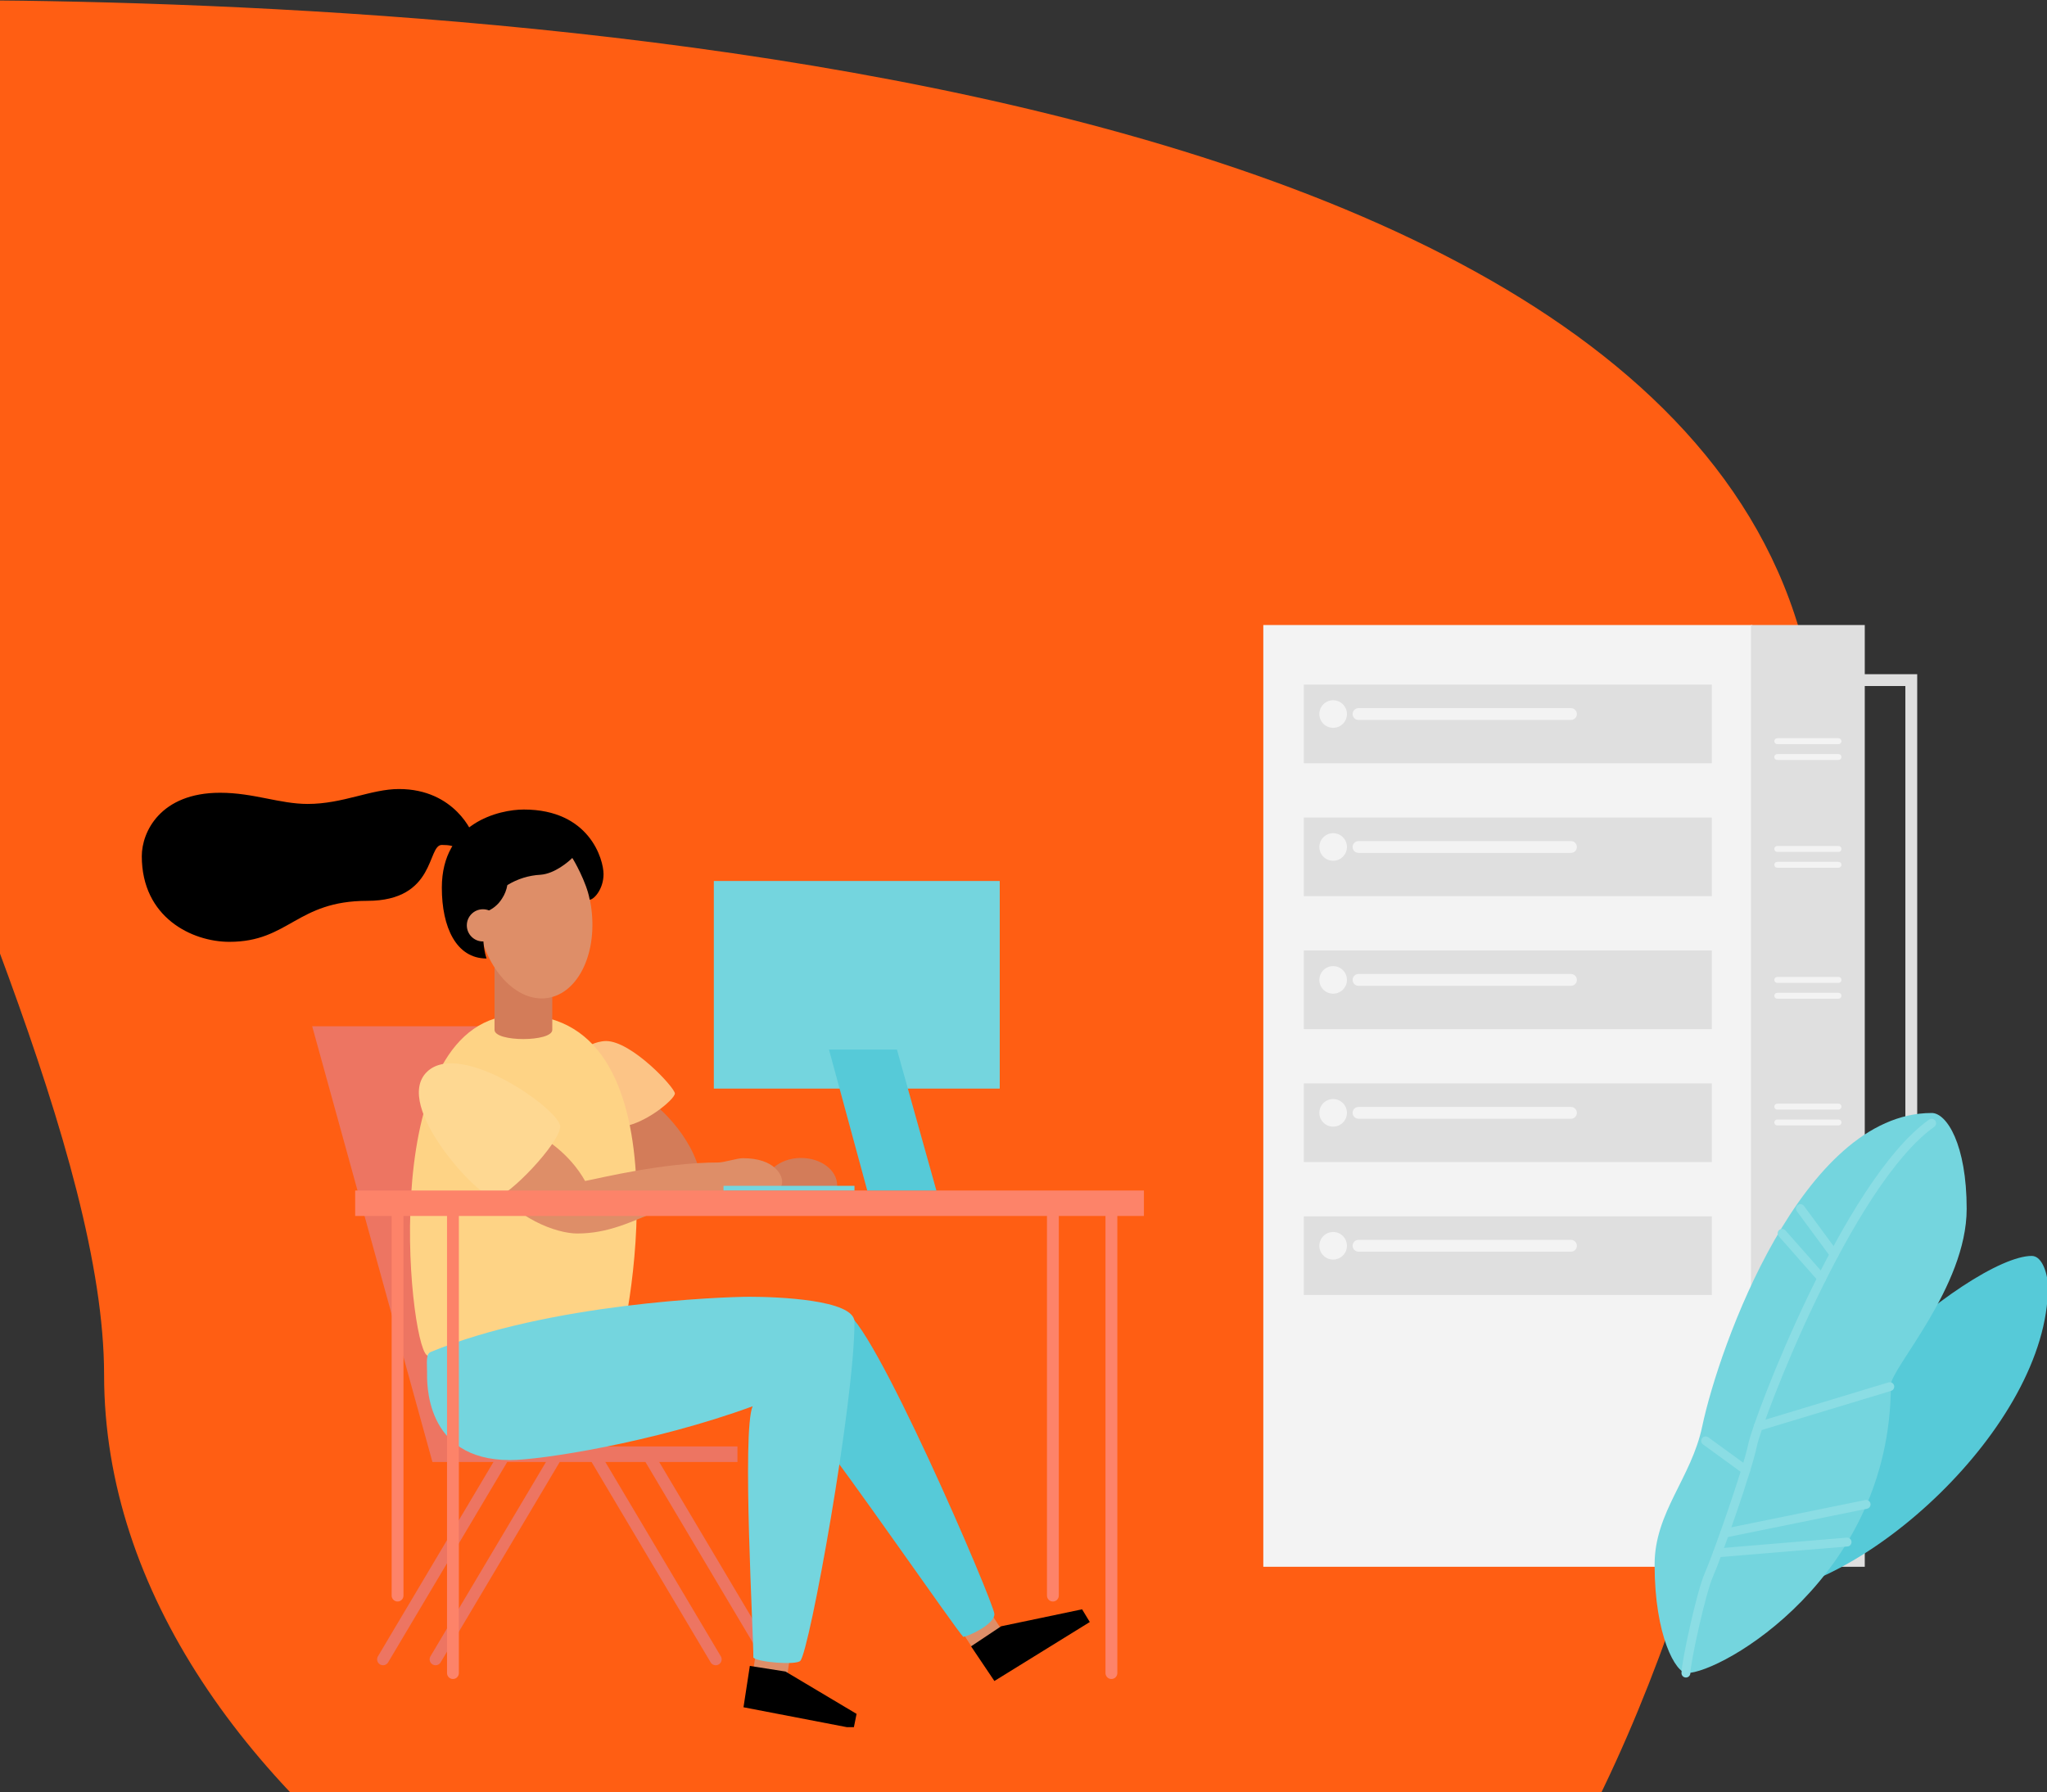
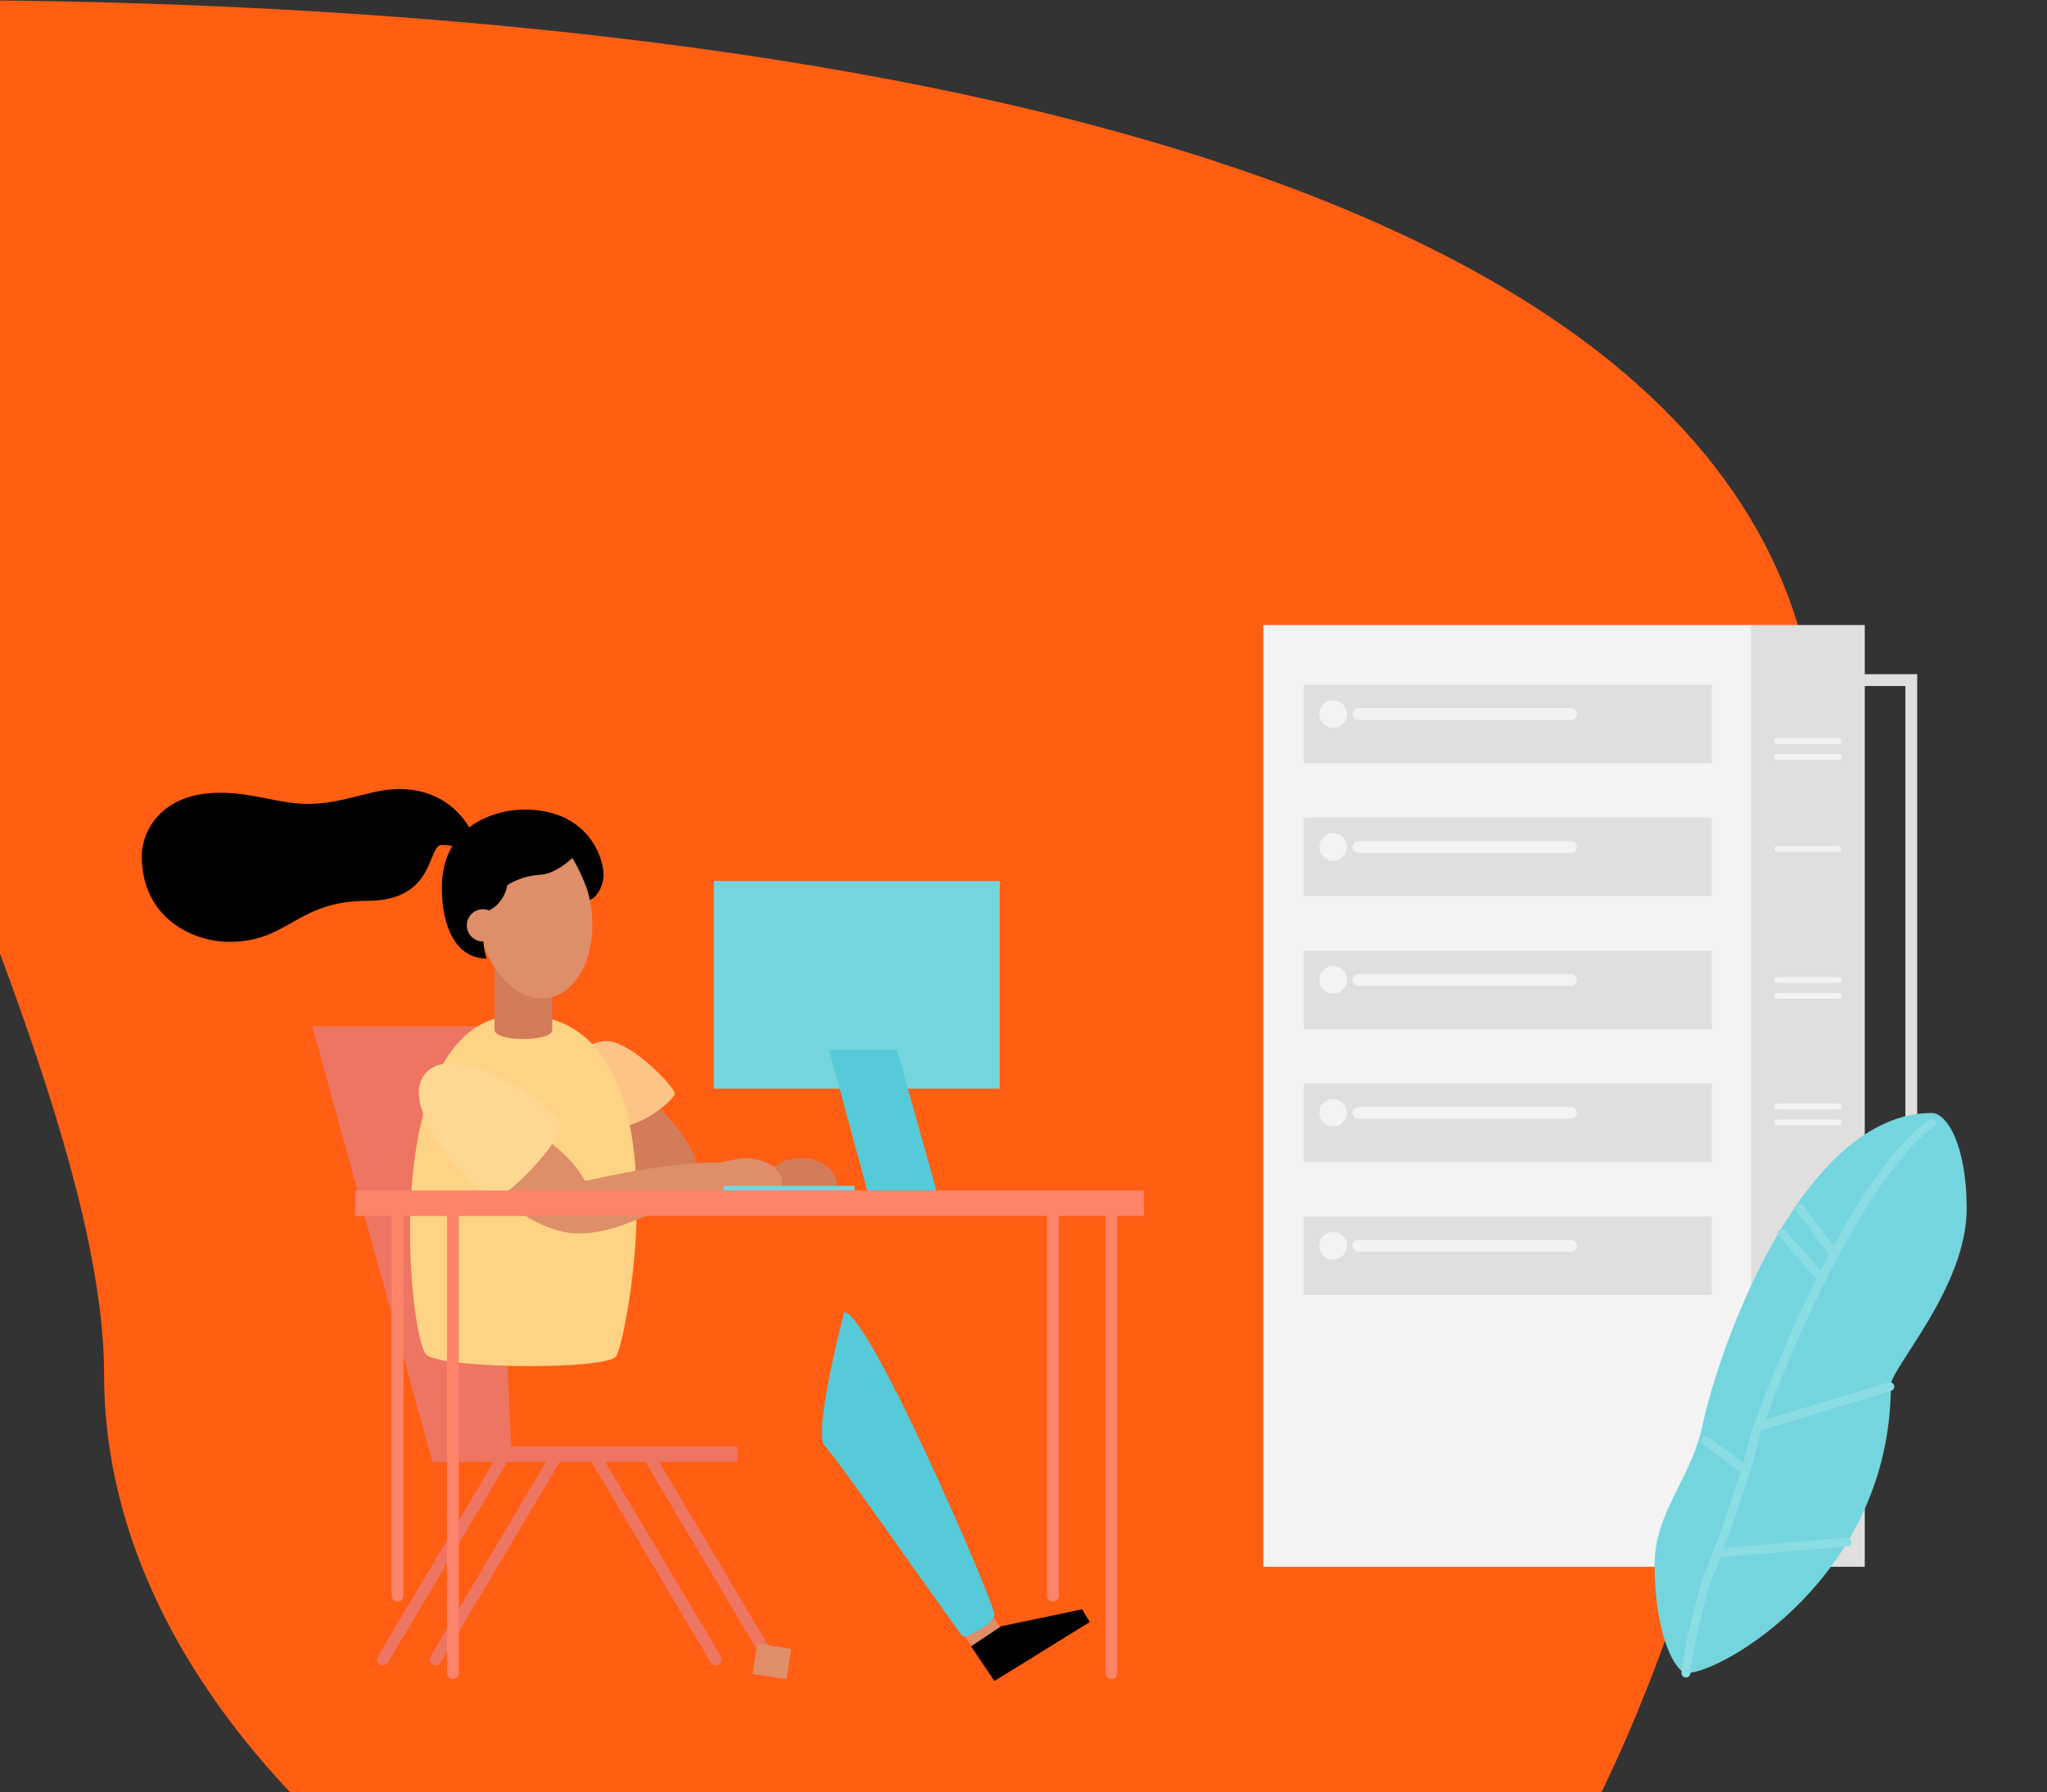
<svg xmlns="http://www.w3.org/2000/svg" width="692" height="606" viewBox="0 0 692 606" fill="none">
  <rect x="0" y="0" width="692" height="606" fill="#333333" stroke="none" />
  <g style="mix-blend-mode:luminosity">
    <path d="M615 260.844C615 407.838 553.892 731 392.265 731C230.637 731 35.188 611.838 35.188 464.844C35.188 317.85 -187.866 0 -26.239 0C135.389 0 615 16.085 615 260.844Z" fill="#FF5E13" />
  </g>
  <g clip-path="url(#clip0_17_122)">
    <path d="M627.566 229.961H646.12V380.939" stroke="#DFDFDF" stroke-width="4" stroke-miterlimit="10" />
    <path d="M427.069 211.336H592.394V529.762H427.069V211.336Z" fill="#F3F3F3" />
    <path d="M591.94 211.336H630.395V529.762H591.94V211.336Z" fill="#DFDFDF" />
-     <path d="M591.348 539.295C628.663 539.295 692.33 482.342 692.33 435.043C692.33 431.445 690.623 424.653 686.856 424.653C666.488 424.622 591.348 485.342 591.348 539.295Z" fill="#56CAD8" />
    <path d="M147.242 561.057L188.179 492.165" stroke="#ED7562" stroke-width="4" stroke-linecap="round" stroke-linejoin="round" />
    <path d="M129.488 561.057L170.426 492.165" stroke="#ED7562" stroke-width="4" stroke-linecap="round" stroke-linejoin="round" />
    <path d="M260.169 561.057L219.238 492.165" stroke="#ED7562" stroke-width="4" stroke-linecap="round" stroke-linejoin="round" />
    <path d="M166.06 346.997H105.536L146.184 494.326H249.302V489.078H172.826L166.06 346.997Z" fill="#ED7562" />
    <path d="M256.031 555.739L267.504 557.524L265.91 567.778L254.437 565.993L256.031 555.739Z" fill="#DE8E68" />
    <path d="M323.581 549.253L333.318 542.928L338.97 551.631L329.232 557.956L323.581 549.253Z" fill="#DE8E68" />
    <path d="M285.395 443.688C293.868 443.688 336.16 542.161 336.16 545.759C336.16 549.357 326.981 553.44 325.626 553.44C323.516 551.48 283.032 492.953 278.817 488.87C274.603 484.787 285.395 443.688 285.395 443.688Z" fill="#56CAD8" />
    <path d="M218.098 371.374C220.883 372.25 234.478 383.9 236.853 397.894C239.272 397.604 253.788 396.999 259.836 396.753C261.814 393.672 265.978 391.536 270.81 391.536C277.545 391.536 283.007 395.676 283.007 400.78C283.007 400.893 283.007 401 283.007 401.113H258.657C258.657 401 258.657 400.893 258.657 400.78C258.665 399.49 259.013 398.225 259.665 397.113L238.51 400.483L213.379 403.098L210.79 381.147L218.098 371.374Z" fill="#D37C59" />
    <path d="M197.232 355.78C197.232 354.009 201.642 352 204.881 352C213.524 352 228.146 367.751 228.146 369.73C228.146 371.708 217.619 380.517 209.53 381.046C201.441 381.575 197.232 355.78 197.232 355.78Z" fill="#FCC486" />
    <path d="M175.762 343.153C126.905 343.153 138.069 453.536 144.262 458.198C150.455 462.861 204.742 463.289 208.276 458.627C211.811 453.964 233.741 343.153 175.762 343.153Z" fill="#FED385" />
    <path d="M167.175 322.04H186.705V348.206C186.705 352.359 167.175 352.39 167.175 348.206V322.04Z" fill="#D37C59" />
    <path d="M161.615 312.127C159.119 296.475 165.631 282.425 176.159 280.746C186.686 279.067 197.244 290.395 199.74 306.047C202.235 321.7 195.724 335.75 185.196 337.429C174.668 339.108 164.111 327.78 161.615 312.127Z" fill="#DE8E68" />
    <path d="M134.875 266.789C125.425 266.789 115.975 271.829 104.005 271.829C94.555 271.829 85.735 268.049 74.395 268.049C54.235 268.049 47.935 281.28 47.935 289.471C47.935 310.263 64.945 318.454 77.545 318.454C97.705 318.454 100.225 304.593 124.165 304.593C147.475 304.593 144.325 285.691 149.365 285.691C151.885 285.691 153.46 286.006 154.405 286.951C155.35 287.896 160.075 284.431 160.075 283.17C160.075 281.91 153.775 266.789 134.875 266.789Z" fill="black" />
    <path d="M177.085 273.719C199.368 273.719 204.03 290.675 204.03 295.57C204.03 300.466 200.937 304.095 199.356 304.215C198.373 298.361 193.686 290.284 193.465 290.101C192.205 291.361 187.537 295.406 182.755 295.772C178.772 295.976 174.904 297.181 171.51 299.275C171.229 300.903 170.615 302.456 169.708 303.837C168.418 305.914 166.471 307.5 164.176 308.342C163.616 309.749 163.295 311.239 163.225 312.752C163.225 319.481 163.855 322.203 164.485 324.094C154.216 324.094 149.365 313.515 149.365 300.151C149.365 278.149 168.832 273.719 177.085 273.719Z" fill="black" />
    <path d="M163.257 318.328C160.25 318.328 157.813 315.891 157.813 312.885C157.813 309.878 160.25 307.441 163.257 307.441C166.263 307.441 168.7 309.878 168.7 312.885C168.7 315.891 166.263 318.328 163.257 318.328Z" fill="#DE8E68" />
    <path d="M181.495 383.9C183.694 384.429 192.507 389.892 197.793 399.318C202.991 398.348 224.133 393.061 242.901 393.061C244.665 393.061 249.245 391.612 251.091 391.612C262.097 391.612 264.397 397.56 264.397 399.318C264.397 401.076 264.019 401.126 263.678 401.126C225.878 401.126 216.372 417.073 195.109 417.073C188.23 417.073 174.048 412.089 165.499 399.324C168.498 389.155 181.495 383.9 181.495 383.9Z" fill="#DE8E68" />
    <path d="M144.338 362.414C132.531 373.875 162.387 405.6 167.175 405.133C171.963 404.667 189.225 386.49 189.389 380.964C189.553 375.438 155.747 351.331 144.338 362.414Z" fill="#FED892" />
    <path d="M120.07 402.538H386.705V411.144H120.07V402.538Z" fill="#FD8369" />
-     <path d="M144.369 463.686C144.369 460.977 143.897 457.839 145.585 457.139C185.666 440.613 244.344 438.47 253.384 438.47C262.425 438.47 288.86 439.39 288.86 446.958C288.86 474.29 273.632 558.436 270.539 561.58C269.071 563.061 256.27 562.072 254.676 560.471C254.783 553.54 250.757 483.924 254.43 475.493C220.744 487.843 182.49 493.69 172.41 493.69C143.197 493.658 144.369 466.899 144.369 463.686Z" fill="#74D5DE" />
    <path d="M328.272 556.659L338.441 549.88L365.808 544.146L368.41 548.443L336.16 568.385L328.272 556.659Z" fill="black" />
-     <path d="M253.485 563.288L265.55 565.184L289.572 579.5L288.576 584.433L251.343 577.263L253.485 563.288Z" fill="black" />
    <path d="M134.396 539.502V408.737" stroke="#FD8369" stroke-width="4" stroke-linecap="round" stroke-linejoin="round" />
    <path d="M355.936 539.502V408.737" stroke="#FD8369" stroke-width="4" stroke-linecap="round" stroke-linejoin="round" />
    <path d="M153.12 565.707V408.737" stroke="#FD8369" stroke-width="4" stroke-linecap="round" stroke-linejoin="round" />
    <path d="M375.718 565.707V408.737" stroke="#FD8369" stroke-width="4" stroke-linecap="round" stroke-linejoin="round" />
    <path d="M241.956 561.057L201.025 492.165" stroke="#ED7562" stroke-width="4" stroke-linecap="round" stroke-linejoin="round" />
    <path d="M244.59 400.956H288.86V402.538H244.59V400.956Z" fill="#74D5DE" />
    <path d="M241.313 297.883H337.968V368.079H241.313V297.883Z" fill="#74D5DE" />
    <path d="M303.217 354.879L316.548 402.538H293.181L280.241 354.879H303.217Z" fill="#56CAD8" />
    <path d="M570.218 565.707C566.532 565.707 559.35 553.219 559.35 528.999C559.35 511.288 571.761 499.833 575.447 482.286C581.117 455.375 609.196 376.326 653.037 376.326C658.077 376.326 664.844 386.918 664.844 408.737C664.844 435.2 639.215 462.602 639.215 468.285C639.19 533.177 581.967 565.707 570.218 565.707Z" fill="#74D5DE" />
    <path d="M569.934 565.707C569.934 562.16 575.062 538.362 577.727 532.414C580.392 526.466 590.856 496.721 592.494 488.511C594.132 480.301 624.492 400.099 653.006 379.786" stroke="#8BDDE4" stroke-width="3" stroke-linecap="round" stroke-linejoin="round" />
-     <path d="M583.019 518.408L630.849 508.667" stroke="#8BDDE4" stroke-width="3" stroke-linecap="round" stroke-linejoin="round" />
    <path d="M580.613 525.055L624.417 521.407" stroke="#8BDDE4" stroke-width="3" stroke-linecap="round" stroke-linejoin="round" />
    <path d="M594.397 482.311L638.856 468.853" stroke="#8BDDE4" stroke-width="3" stroke-linecap="round" stroke-linejoin="round" />
    <path d="M590.163 497.048L576.593 487.181" stroke="#8BDDE4" stroke-width="3" stroke-linecap="round" stroke-linejoin="round" />
    <path d="M615.855 432.22L602.448 417.017" stroke="#8BDDE4" stroke-width="3" stroke-linecap="round" stroke-linejoin="round" />
    <path d="M620.044 424.124L608.635 408.643" stroke="#8BDDE4" stroke-width="3" stroke-linecap="round" stroke-linejoin="round" />
    <path d="M440.772 231.479H578.697V258.068H440.772V231.479Z" fill="#DFDFDF" />
    <path d="M450.675 246.097C448.1 246.097 446.013 244.01 446.013 241.435C446.013 238.859 448.1 236.772 450.675 236.772C453.25 236.772 455.337 238.859 455.337 241.435C455.337 244.01 453.25 246.097 450.675 246.097Z" fill="#F3F3F3" />
    <path d="M531.069 241.435H459.262" stroke="#F3F3F3" stroke-width="4" stroke-linecap="round" stroke-linejoin="round" />
    <path d="M440.772 276.429H578.697V303.018H440.772V276.429Z" fill="#DFDFDF" />
    <path d="M450.675 291.046C448.1 291.046 446.013 288.959 446.013 286.384C446.013 283.809 448.1 281.721 450.675 281.721C453.25 281.721 455.337 283.809 455.337 286.384C455.337 288.959 453.25 291.046 450.675 291.046Z" fill="#F3F3F3" />
    <path d="M531.069 286.384H459.262" stroke="#F3F3F3" stroke-width="4" stroke-linecap="round" stroke-linejoin="round" />
    <path d="M440.772 321.372H578.697V347.961H440.772V321.372Z" fill="#DFDFDF" />
    <path d="M450.675 335.989C448.1 335.989 446.013 333.902 446.013 331.327C446.013 328.752 448.1 326.664 450.675 326.664C453.25 326.664 455.337 328.752 455.337 331.327C455.337 333.902 453.25 335.989 450.675 335.989Z" fill="#F3F3F3" />
    <path d="M531.069 331.327H459.262" stroke="#F3F3F3" stroke-width="4" stroke-linecap="round" stroke-linejoin="round" />
    <path d="M440.772 366.321H578.697V392.91H440.772V366.321Z" fill="#DFDFDF" />
    <path d="M450.675 380.939C448.1 380.939 446.013 378.851 446.013 376.276C446.013 373.701 448.1 371.614 450.675 371.614C453.25 371.614 455.337 373.701 455.337 376.276C455.337 378.851 453.25 380.939 450.675 380.939Z" fill="#F3F3F3" />
    <path d="M531.069 376.276H459.262" stroke="#F3F3F3" stroke-width="4" stroke-linecap="round" stroke-linejoin="round" />
    <path d="M440.772 411.264H578.697V437.853H440.772V411.264Z" fill="#DFDFDF" />
    <path d="M450.675 425.888C448.1 425.888 446.013 423.801 446.013 421.225C446.013 418.65 448.1 416.563 450.675 416.563C453.25 416.563 455.337 418.65 455.337 421.225C455.337 423.801 453.25 425.888 450.675 425.888Z" fill="#F3F3F3" />
    <path d="M531.069 421.225H459.262" stroke="#F3F3F3" stroke-width="4" stroke-linecap="round" stroke-linejoin="round" />
    <path d="M621.512 250.608H600.823" stroke="#F3F3F3" stroke-width="2" stroke-linecap="round" stroke-linejoin="round" />
    <path d="M621.512 255.964H600.823" stroke="#F3F3F3" stroke-width="2" stroke-linecap="round" stroke-linejoin="round" />
    <path d="M621.512 287.045H600.823" stroke="#F3F3F3" stroke-width="2" stroke-linecap="round" stroke-linejoin="round" />
-     <path d="M621.512 292.401H600.823" stroke="#F3F3F3" stroke-width="2" stroke-linecap="round" stroke-linejoin="round" />
    <path d="M621.512 331.327H600.823" stroke="#F3F3F3" stroke-width="2" stroke-linecap="round" stroke-linejoin="round" />
    <path d="M621.512 336.689H600.823" stroke="#F3F3F3" stroke-width="2" stroke-linecap="round" stroke-linejoin="round" />
    <path d="M621.512 374.172H600.823" stroke="#F3F3F3" stroke-width="2" stroke-linecap="round" stroke-linejoin="round" />
    <path d="M621.512 379.534H600.823" stroke="#F3F3F3" stroke-width="2" stroke-linecap="round" stroke-linejoin="round" />
  </g>
  <defs>
    <clipPath id="clip0_17_122">
      <rect width="691" height="520" fill="white" transform="matrix(-1 0 0 1 692 64)" />
    </clipPath>
  </defs>
</svg>